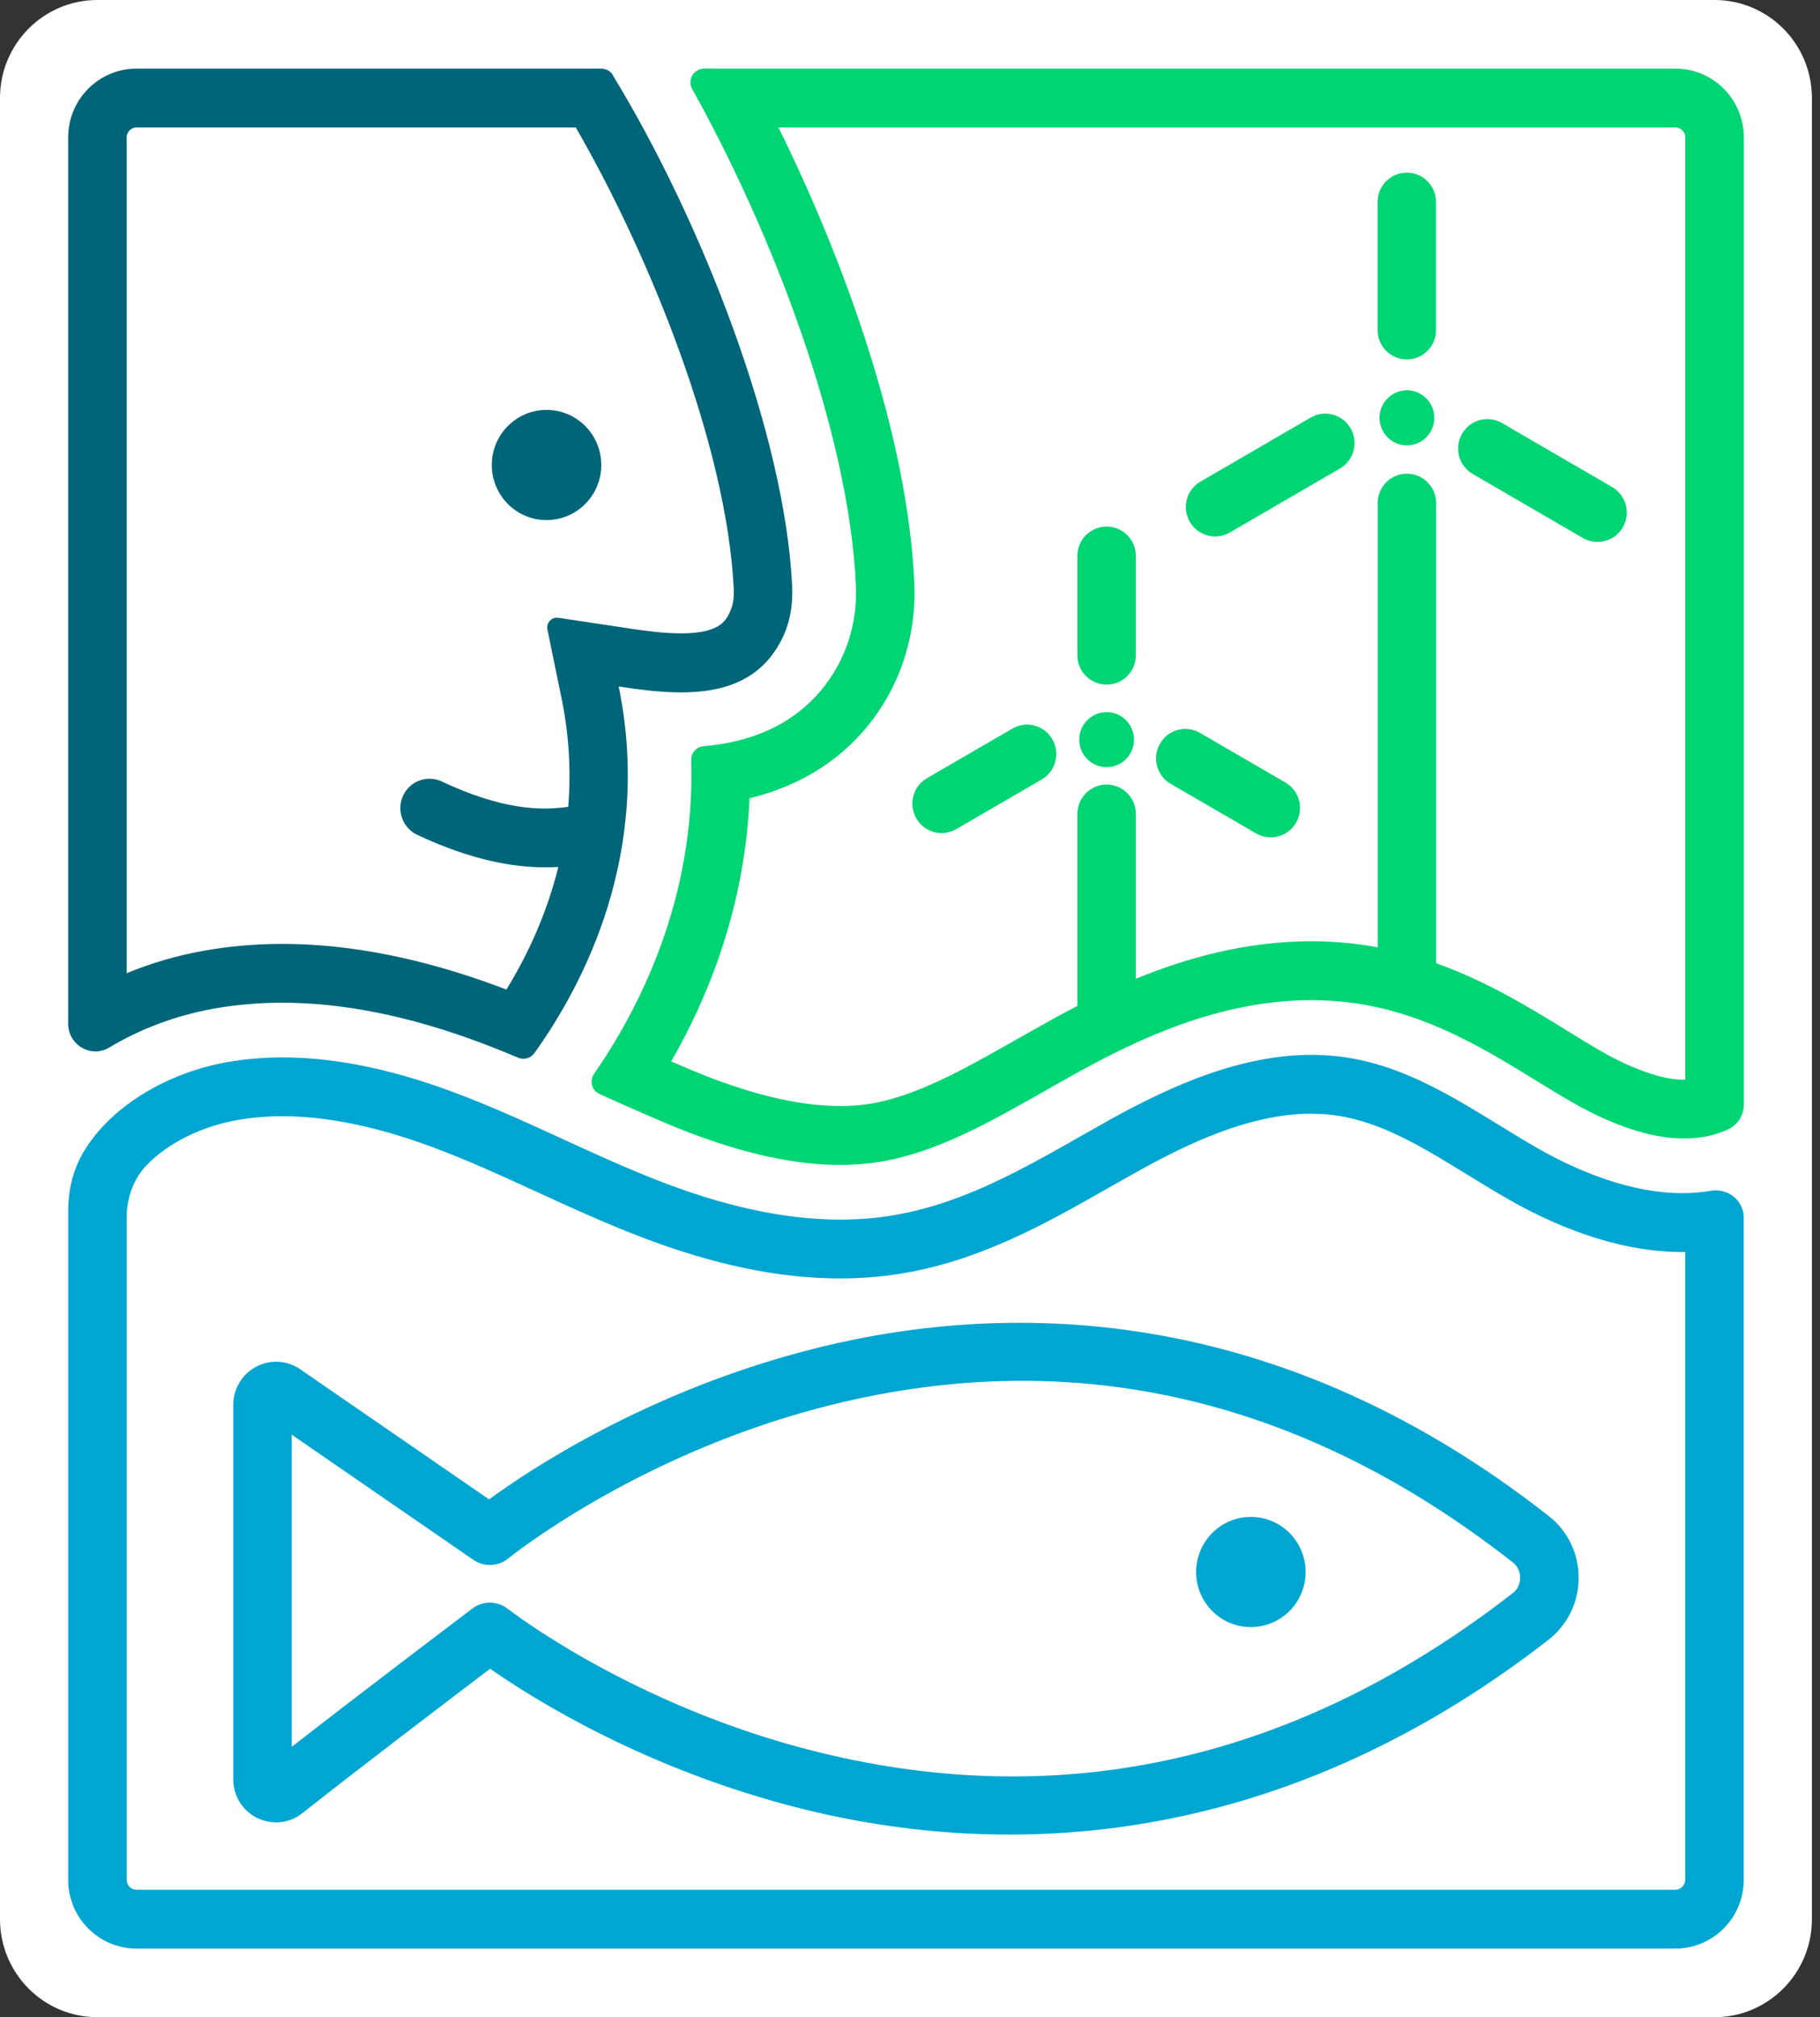
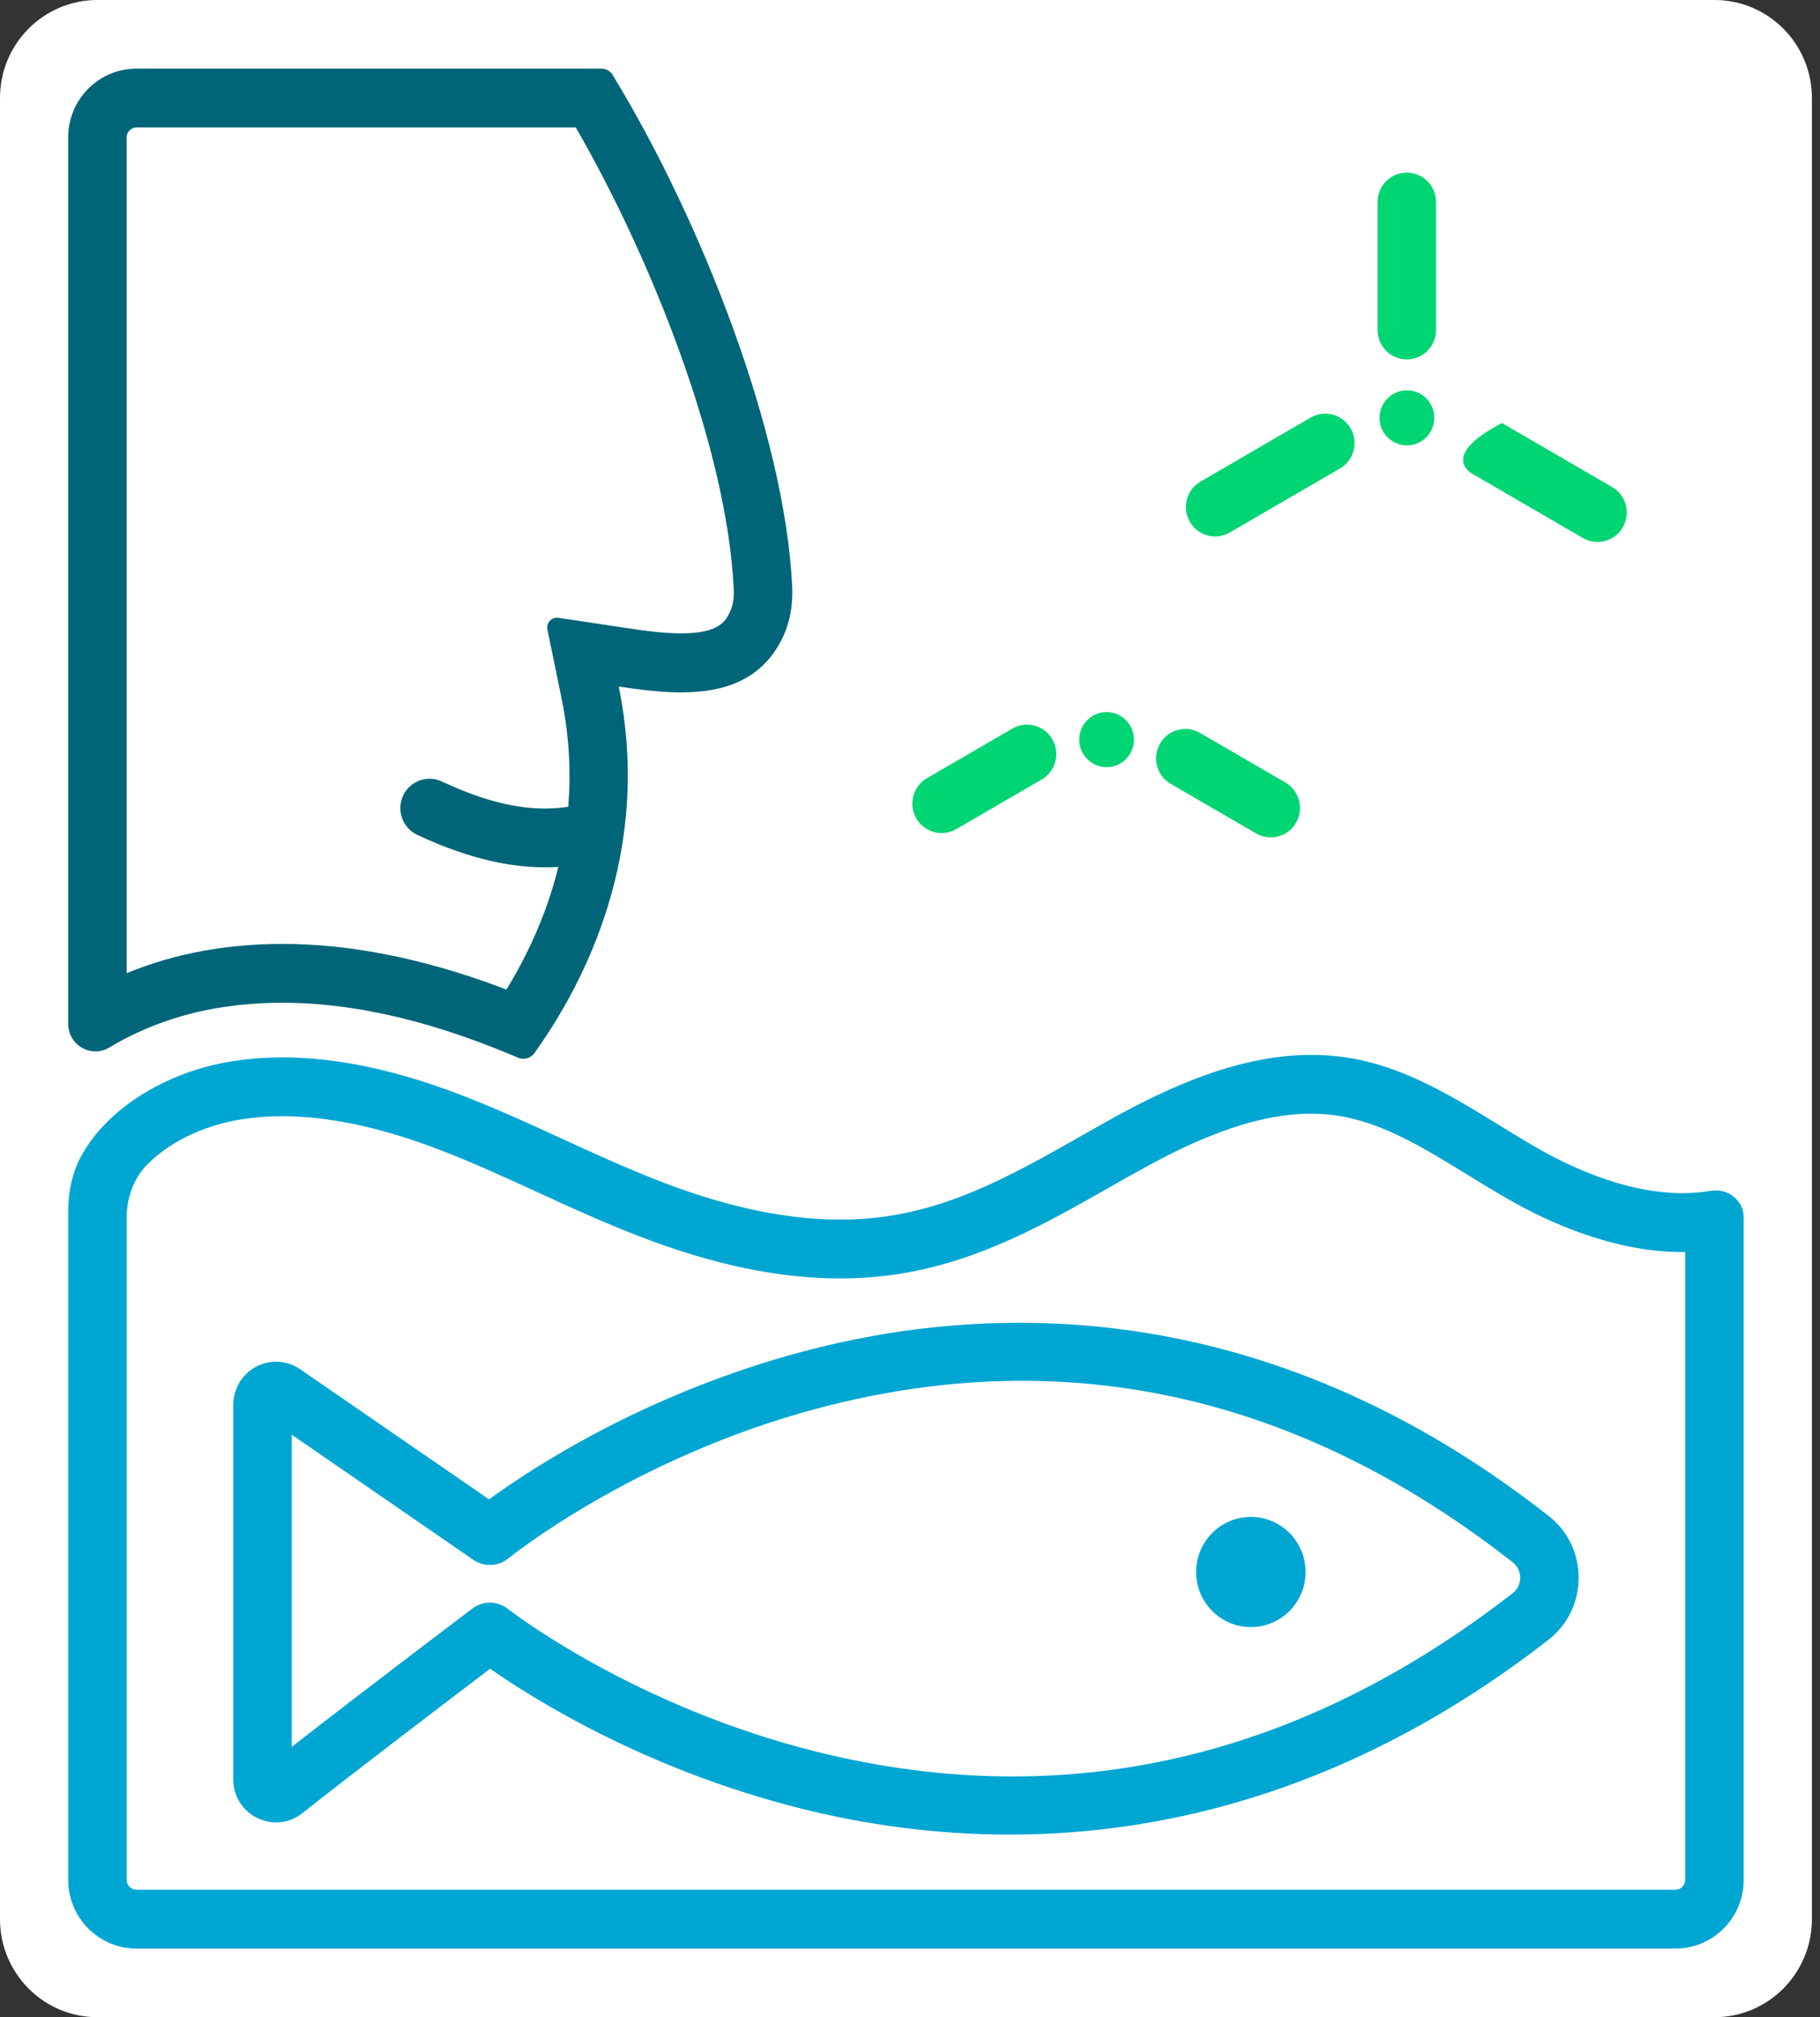
<svg xmlns="http://www.w3.org/2000/svg" width="74" height="82" viewBox="0 0 74 82" fill="none">
  <rect x="0" y="0" width="74" height="82" fill="#333333" stroke="none" />
  <path d="M73.671 78.016V3.984C73.671 1.784 71.898 -2.38419e-07 69.711 -2.38419e-07L3.96 -2.38419e-07C1.773 -2.38419e-07 -2.28882e-05 1.784 -2.28882e-05 3.984V78.016C-2.28882e-05 80.216 1.773 82 3.96 82H69.711C71.898 82 73.671 80.216 73.671 78.016Z" fill="white" />
-   <path d="M22.222 21.142C23.451 21.142 24.448 20.139 24.448 18.902C24.448 17.666 23.451 16.663 22.222 16.663C20.992 16.663 19.996 17.666 19.996 18.902C19.996 20.139 20.992 21.142 22.222 21.142Z" fill="#006579" />
  <path d="M53.319 45.275C53.679 45.275 54.032 45.299 54.372 45.351C56.206 45.626 57.889 46.662 59.671 47.758C60.206 48.088 60.76 48.427 61.327 48.75C63.034 49.73 65.651 50.897 68.404 50.897C68.444 50.897 68.479 50.897 68.519 50.897V76.414C68.519 76.637 68.337 76.82 68.115 76.82H5.552C5.331 76.82 5.149 76.637 5.149 76.414V49.499C5.149 48.71 5.422 47.929 5.964 47.363C6.792 46.502 8.123 45.809 9.612 45.538C10.206 45.431 10.836 45.375 11.485 45.375C13.299 45.375 15.354 45.801 17.604 46.638C19.026 47.168 20.392 47.794 21.842 48.459C23.2 49.084 24.61 49.726 26.075 50.288C29.03 51.419 31.675 51.969 34.166 51.969C34.962 51.969 35.746 51.909 36.499 51.794C39.79 51.288 42.487 49.758 45.093 48.276C45.505 48.041 45.917 47.805 46.333 47.578C48.273 46.502 50.82 45.271 53.323 45.271M53.323 42.881C50.452 42.881 47.648 44.12 45.184 45.486C42.321 47.072 39.493 48.921 36.139 49.431C35.485 49.531 34.824 49.578 34.166 49.578C31.687 49.578 29.208 48.929 26.923 48.053C24.032 46.945 21.339 45.474 18.432 44.395C16.238 43.578 13.857 42.984 11.489 42.984C10.721 42.984 9.952 43.048 9.192 43.184C6.741 43.63 4.428 45.016 3.347 46.913C2.947 47.618 2.772 48.427 2.772 49.24V76.414C2.772 77.96 4.016 79.211 5.552 79.211H68.119C69.655 79.211 70.899 77.96 70.899 76.414V49.503C70.899 48.865 70.376 48.391 69.766 48.391C69.699 48.391 69.632 48.395 69.56 48.407C69.18 48.471 68.796 48.503 68.408 48.503C66.376 48.503 64.254 47.67 62.507 46.67C60.02 45.243 57.667 43.426 54.725 42.984C54.257 42.913 53.786 42.881 53.323 42.881Z" fill="#00A6D2" />
  <path d="M24.919 3.052C24.816 2.885 24.638 2.789 24.444 2.789H5.552C4.016 2.789 2.772 4.04 2.772 5.586V41.618C2.772 42.271 3.303 42.741 3.881 42.741C4.067 42.741 4.261 42.693 4.444 42.582C5.675 41.841 7.109 41.291 8.657 41.008C9.564 40.845 10.515 40.761 11.485 40.761C13.937 40.761 16.618 41.299 19.457 42.355C20.004 42.558 20.539 42.773 21.065 42.996C21.137 43.024 21.208 43.04 21.279 43.04C21.453 43.04 21.624 42.956 21.731 42.805C23.747 39.992 26.539 34.645 25.156 27.907C25.976 28.031 26.848 28.146 27.691 28.146C29.355 28.146 30.911 27.704 31.774 26.015C32.123 25.333 32.245 24.58 32.21 23.835C31.913 17.627 28.519 8.965 24.915 3.056L24.919 3.052ZM29.663 24.915C29.493 25.245 29.236 25.747 27.695 25.747C27.01 25.747 26.242 25.648 25.513 25.536L22.705 25.114C22.432 25.074 22.202 25.317 22.257 25.588L22.832 28.385C23.152 29.943 23.216 31.417 23.105 32.796C21.968 32.967 20.388 32.908 17.964 31.768C17.398 31.501 16.717 31.728 16.42 32.282C16.095 32.892 16.349 33.649 16.97 33.94C19.164 34.968 20.859 35.258 22.17 35.258C22.356 35.258 22.531 35.254 22.701 35.242C22.226 37.167 21.438 38.844 20.59 40.227C20.487 40.187 20.384 40.147 20.285 40.111C17.18 38.956 14.222 38.37 11.489 38.37C10.376 38.37 9.283 38.466 8.238 38.657C7.164 38.852 6.131 39.155 5.149 39.562V5.586C5.149 5.363 5.331 5.18 5.552 5.18H23.41C26.404 10.36 29.556 18.133 29.834 23.947C29.854 24.329 29.794 24.656 29.659 24.915H29.663Z" fill="#006579" />
  <path d="M41.05 74.577C37.909 74.577 35.061 74.139 32.626 73.533C26.257 71.947 21.659 69.046 19.929 67.835C18.357 69.027 14.515 71.947 12.297 73.704C11.77 74.123 11.069 74.198 10.463 73.904C9.857 73.609 9.485 73.007 9.485 72.33V57.105C9.485 56.464 9.834 55.874 10.396 55.567C10.958 55.26 11.64 55.288 12.174 55.639L19.885 60.95C21.592 59.703 26.214 56.655 32.626 54.946C40.059 52.965 51.358 52.515 62.97 61.627C63.747 62.233 64.19 63.154 64.186 64.146C64.186 65.138 63.735 66.054 62.958 66.66C55.148 72.728 47.489 74.577 41.05 74.577ZM20.654 65.405C20.745 65.477 25.778 69.381 33.287 71.23C43.311 73.696 52.808 71.521 61.505 64.763C61.699 64.612 61.81 64.385 61.81 64.138C61.81 63.891 61.699 63.66 61.509 63.512C52.828 56.703 43.347 54.591 33.319 57.233C25.77 59.221 20.717 63.309 20.669 63.349C20.261 63.684 19.683 63.707 19.247 63.409L11.861 58.32V71.011C14.824 68.7 19.157 65.425 19.204 65.389C19.636 65.062 20.23 65.07 20.654 65.405Z" fill="#00A6D2" />
  <path d="M50.859 66.142C52.089 66.142 53.085 65.139 53.085 63.903C53.085 62.666 52.089 61.663 50.859 61.663C49.63 61.663 48.634 62.666 48.634 63.903C48.634 65.139 49.63 66.142 50.859 66.142Z" fill="#00A6D2" />
-   <path d="M68.119 2.789H28.63C28.206 2.789 27.937 3.247 28.143 3.618C31.331 9.328 34.515 17.472 34.8 23.803C34.852 24.967 34.594 26.098 34.051 27.082C33.295 28.457 31.747 30.071 28.598 30.334C28.305 30.358 28.095 30.62 28.103 30.915C28.277 36.537 25.984 41.012 24.154 43.654C23.956 43.941 24.063 44.331 24.38 44.474C25.299 44.889 27.018 45.658 27.968 46.02C30.309 46.917 32.337 47.355 34.158 47.355C34.681 47.355 35.192 47.319 35.679 47.244C38.012 46.885 40.19 45.65 42.491 44.343C42.919 44.1 43.346 43.857 43.778 43.618C46.265 42.239 49.596 40.657 53.319 40.657C53.941 40.657 54.562 40.705 55.168 40.793C58.059 41.227 60.376 42.65 62.42 43.905C62.947 44.227 63.442 44.534 63.945 44.821C65.588 45.761 67.172 46.279 68.412 46.279C68.448 46.279 68.479 46.279 68.515 46.279C69.295 46.279 69.889 46.088 70.289 45.897C70.669 45.714 70.903 45.319 70.903 44.897V5.586C70.903 4.04 69.659 2.789 68.123 2.789H68.119ZM68.523 43.889C68.523 43.889 68.515 43.889 68.511 43.889H68.459C68.459 43.889 68.428 43.889 68.408 43.889C67.6 43.889 66.368 43.458 65.117 42.741C64.657 42.478 64.186 42.187 63.687 41.881L63.659 41.861C62.178 40.952 60.447 39.888 58.392 39.155V20.452C58.392 19.791 57.861 19.257 57.204 19.257C56.547 19.257 56.016 19.791 56.016 20.452V38.51C55.853 38.478 55.687 38.45 55.521 38.426C54.8 38.319 54.063 38.263 53.323 38.263C50.693 38.263 48.285 38.924 46.182 39.789V33.087C46.182 32.425 45.651 31.892 44.994 31.892C44.337 31.892 43.806 32.425 43.806 33.087V40.892C43.402 41.1 43.01 41.311 42.638 41.518C42.202 41.761 41.766 42.008 41.327 42.255C39.22 43.454 37.228 44.582 35.327 44.877C34.958 44.933 34.57 44.961 34.162 44.961C32.634 44.961 30.883 44.574 28.82 43.785C28.471 43.65 27.945 43.431 27.291 43.148C28.844 40.446 30.289 36.8 30.475 32.449C32.974 31.848 34.95 30.393 36.135 28.242C36.887 26.871 37.248 25.301 37.176 23.695C36.907 17.711 34.349 10.639 31.651 5.18H68.119C68.341 5.18 68.523 5.363 68.523 5.586V43.889Z" fill="#00D574" />
  <path d="M44.994 31.186C45.609 31.186 46.107 30.685 46.107 30.067C46.107 29.448 45.609 28.947 44.994 28.947C44.38 28.947 43.881 29.448 43.881 30.067C43.881 30.685 44.38 31.186 44.994 31.186Z" fill="#00D574" />
  <path d="M57.204 18.105C57.819 18.105 58.317 17.604 58.317 16.986C58.317 16.367 57.819 15.866 57.204 15.866C56.589 15.866 56.091 16.367 56.091 16.986C56.091 17.604 56.589 18.105 57.204 18.105Z" fill="#00D574" />
  <path d="M57.2 7.017C56.543 7.017 56.012 7.551 56.012 8.212V13.416C56.012 14.077 56.543 14.611 57.2 14.611C57.857 14.611 58.388 14.077 58.388 13.416V8.212C58.388 7.551 57.857 7.017 57.2 7.017Z" fill="#00D574" />
  <path d="M53.291 16.974L48.812 19.576C48.242 19.906 48.048 20.636 48.376 21.209C48.598 21.592 48.994 21.807 49.406 21.807C49.608 21.807 49.81 21.755 50 21.648L54.479 19.046C55.05 18.715 55.244 17.986 54.915 17.412C54.586 16.842 53.861 16.643 53.291 16.974Z" fill="#00D574" />
-   <path d="M65.549 19.799L61.069 17.197C60.499 16.866 59.774 17.061 59.446 17.635C59.117 18.205 59.311 18.938 59.881 19.269L64.36 21.871C64.546 21.978 64.752 22.03 64.954 22.03C65.366 22.03 65.766 21.815 65.984 21.432C66.313 20.863 66.119 20.129 65.549 19.799Z" fill="#00D574" />
-   <path d="M44.994 21.404C44.337 21.404 43.806 21.938 43.806 22.6V26.636C43.806 27.297 44.337 27.831 44.994 27.831C45.651 27.831 46.182 27.297 46.182 26.636V22.6C46.182 21.938 45.651 21.404 44.994 21.404Z" fill="#00D574" />
+   <path d="M65.549 19.799L61.069 17.197C59.117 18.205 59.311 18.938 59.881 19.269L64.36 21.871C64.546 21.978 64.752 22.03 64.954 22.03C65.366 22.03 65.766 21.815 65.984 21.432C66.313 20.863 66.119 20.129 65.549 19.799Z" fill="#00D574" />
  <path d="M41.164 29.616L37.691 31.633C37.121 31.963 36.927 32.692 37.255 33.266C37.477 33.649 37.873 33.864 38.285 33.864C38.487 33.864 38.689 33.812 38.879 33.705L42.352 31.688C42.923 31.358 43.117 30.628 42.788 30.055C42.459 29.481 41.735 29.286 41.164 29.616Z" fill="#00D574" />
  <path d="M52.261 31.808L48.788 29.792C48.218 29.461 47.493 29.656 47.164 30.23C46.836 30.8 47.03 31.533 47.6 31.864L51.073 33.88C51.259 33.987 51.465 34.039 51.667 34.039C52.079 34.039 52.479 33.824 52.697 33.441C53.026 32.872 52.832 32.139 52.261 31.808Z" fill="#00D574" />
</svg>